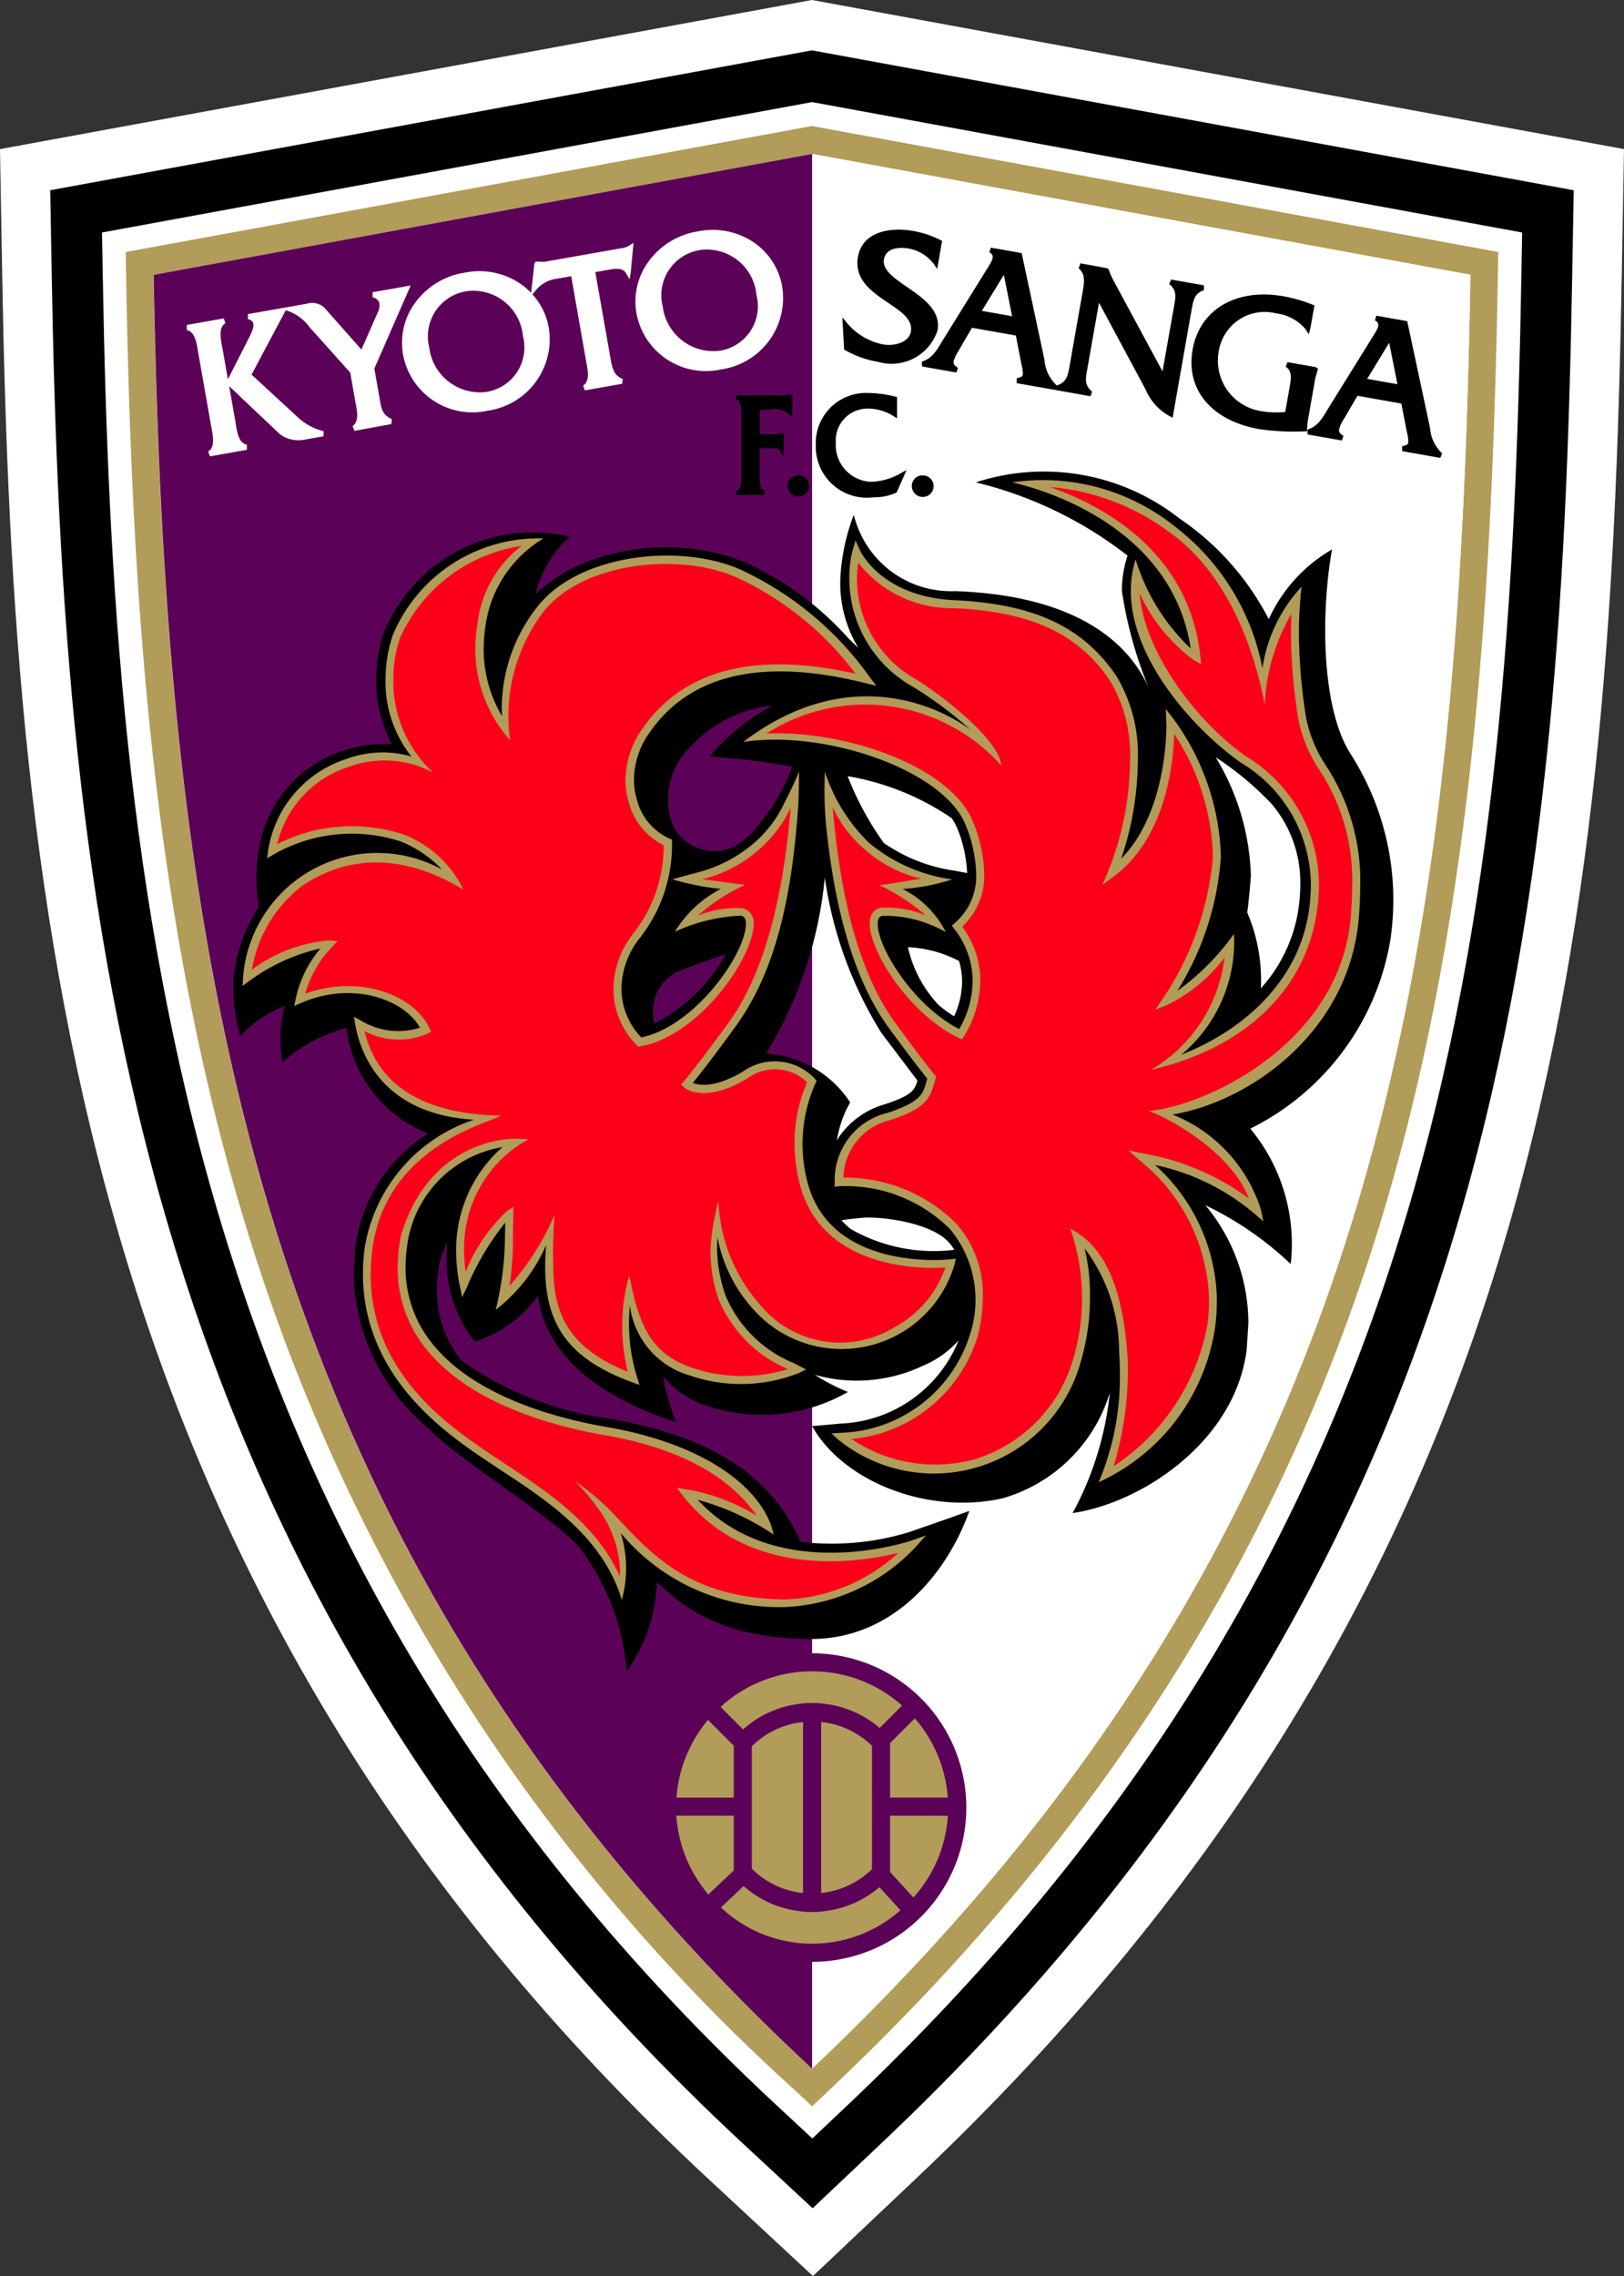
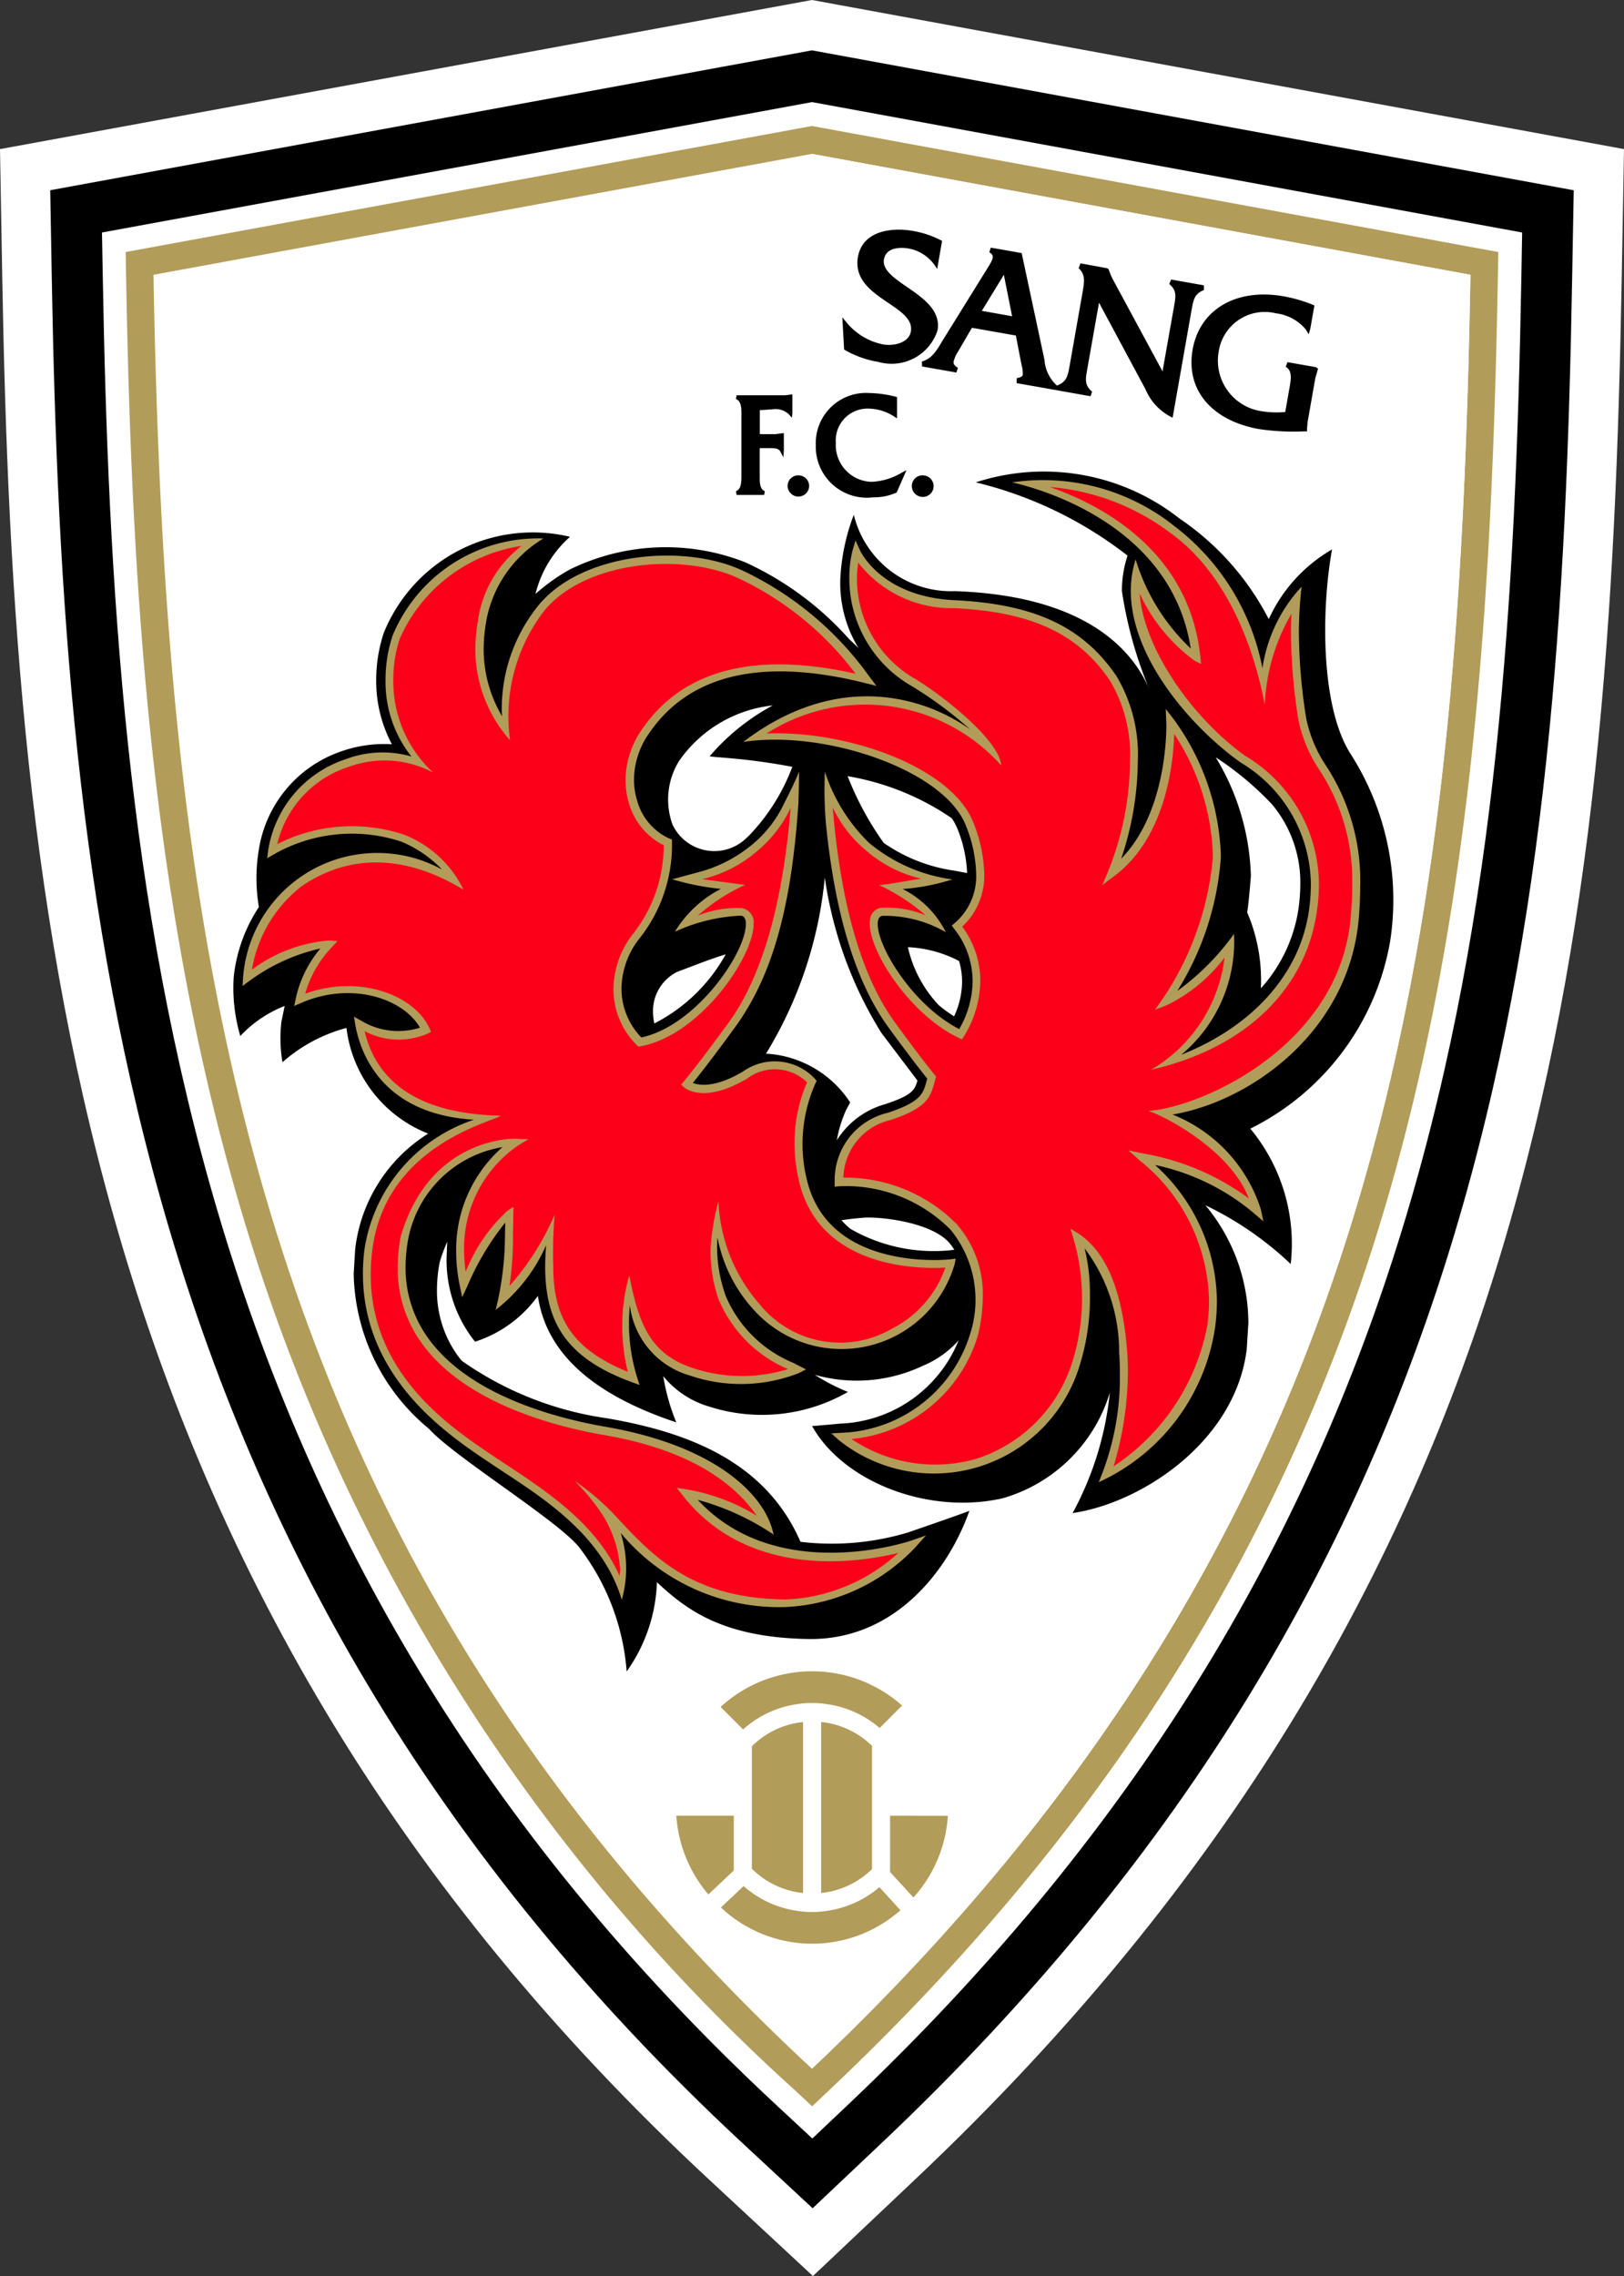
<svg xmlns="http://www.w3.org/2000/svg" width="66.345" height="92.939" viewBox="0 0 66.345 92.939">
  <rect x="0" y="0" width="66.345" height="92.939" fill="#333333" stroke="none" />
  <g id="京都サンガF.C." transform="translate(33.173 46.469)">
    <g id="グループ_24608" data-name="グループ 24608" transform="translate(-33.173 -46.469)">
      <path id="パス_55985" data-name="パス 55985" d="M33.171,0,0,6.089l.092,5.241C.557,37.5,3.169,65.05,28.969,89l4.242,3.938,4.207-3.976C63.209,64.585,65.774,38.33,66.252,11.329l.093-5.241Z" fill="#fff" />
      <path id="パス_55986" data-name="パス 55986" d="M42.157,11.06,11.038,16.772,11.1,20.3c.456,25.733,3.012,52.815,28.23,76.225l2.854,2.649,2.83-2.675c25.221-23.839,27.732-49.647,28.2-76.2l.063-3.526Z" transform="translate(-8.986 -9.004)" />
      <path id="パス_55987" data-name="パス 55987" d="M51.4,22.427l-29.01,5.325.032,1.763C22.865,54.8,25.363,81.4,49.983,104.254l1.427,1.325,1.415-1.338C77.459,80.957,79.914,55.607,80.377,29.515l.031-1.763Z" transform="translate(-18.224 -18.258)" fill="#fff" />
      <path id="パス_55988" data-name="パス 55988" d="M55.66,27.677,27.623,32.823l.017.949c.224,12.634.98,26.107,4.96,39.042a78.1,78.1,0,0,0,22.3,35.01l.768.714.762-.72c11-10.4,18.336-21.937,22.423-35.276,3.864-12.609,4.6-26.085,4.829-38.77l.017-.949Zm0,79.328C32.4,85.415,29.241,60.959,28.759,33.752l26.9-4.937,26.9,4.937C82.08,60.959,79.266,84.693,55.661,107Z" transform="translate(-22.489 -22.532)" fill="#b29c59" />
      <path id="パス_55989" data-name="パス 55989" d="M178.458,111.988V33.8l26.9,4.937C204.878,65.942,202.063,89.676,178.458,111.988Z" transform="translate(-145.286 -27.516)" fill="#fff" />
      <g id="グループ_24603" data-name="グループ 24603" transform="translate(6.271 6.282)">
-         <path id="パス_55990" data-name="パス 55990" d="M60.643,95.02h0V33.8h0l-26.9,4.937c.482,27.207,3.645,51.663,26.9,73.253v-4.365h0a6.3,6.3,0,0,0,0-12.6Z" transform="translate(-33.737 -33.798)" fill="#5b0258" />
        <g id="グループ_24602" data-name="グループ 24602" transform="translate(21.359 61.962)">
          <path id="パス_55991" data-name="パス 55991" d="M165.253,384.278a3.475,3.475,0,0,0,2.091.991v-6.983a3.476,3.476,0,0,0-2.091.99Z" transform="translate(-162.167 -376.215)" fill="#b29c59" />
-           <path id="パス_55992" data-name="パス 55992" d="M151.021,378.882l-1.053-1.055A5.535,5.535,0,0,0,148.68,381h2.341Z" transform="translate(-148.674 -375.842)" fill="#b29c59" />
-           <path id="パス_55993" data-name="パス 55993" d="M195.63,379.367v1.355h2.356a5.535,5.535,0,0,0-1.346-3.236l-1.01,1.01Z" transform="translate(-186.897 -375.565)" fill="#b29c59" />
          <path id="パス_55994" data-name="パス 55994" d="M161.337,368.515l.067-.011c.1-.018.2-.033.307-.044q.2-.02.405-.02t.4.02c.092.01.184.024.276.039.03.006.061.008.09.014a4.2,4.2,0,0,1,1.994.948l.915-.916a5.527,5.527,0,0,0-7.413.057l.918.918A4.2,4.2,0,0,1,161.337,368.515Z" transform="translate(-156.569 -367.146)" fill="#b29c59" />
          <path id="パス_55995" data-name="パス 55995" d="M180.479,385.268a3.473,3.473,0,0,0,2.077-.975V379.26a3.473,3.473,0,0,0-2.077-.975Z" transform="translate(-174.562 -376.215)" fill="#b29c59" />
          <path id="パス_55996" data-name="パス 55996" d="M150.995,401.11v-2.236h-2.347a5.532,5.532,0,0,0,1.308,3.215l.888-.836Z" transform="translate(-148.648 -392.977)" fill="#b29c59" />
          <path id="パス_55997" data-name="パス 55997" d="M195.63,398.874v2.3a.234.234,0,0,0,.018.019l.935,1.021a5.508,5.508,0,0,0,1.407-3.336Z" transform="translate(-186.897 -392.977)" fill="#b29c59" />
          <path id="パス_55998" data-name="パス 55998" d="M162.938,415.32c-.03.006-.06.009-.09.014-.091.015-.182.03-.275.039q-.2.02-.4.019a3.907,3.907,0,0,1-.4-.02c-.1-.009-.2-.026-.294-.042-.026,0-.051-.007-.077-.012a4.2,4.2,0,0,1-2.025-.985c-.232.221-.624.589-.926.874a5.438,5.438,0,0,0,7.333.113l-.858-.943A4.2,4.2,0,0,1,162.938,415.32Z" transform="translate(-156.629 -405.563)" fill="#b29c59" />
        </g>
      </g>
      <g id="グループ_24604" data-name="グループ 24604" transform="translate(7.63 9.391)">
        <path id="パス_55999" data-name="パス 55999" d="M48.928,67.329s-.205-1.164-.214-1.217c.023-.051,1.484-3.391,1.484-3.391l-.174.03-1.378.243-.005.207a.374.374,0,0,1,.257.183.3.3,0,0,1,.023.073.694.694,0,0,1-.075.38l-.659,1.5-1.526-1.724a.751.751,0,0,0-.716-.146l-.977.172-.107.018-1.312.232,0,.207a.284.284,0,0,1,.209.137c.072.157-.077.452-.2.689l-.086.174,0,0-.741,1.454-.219-1.245-.019-.1c-.062-.329-.147-.78.137-.94l-.067-.2-1.512.267,0,.209c.325.06.4.509.452.837l.018.1.524,2.971.018.1c.063.33.147.782-.137.948l.069.2,1.512-.267,0-.209c-.324-.059-.4-.494-.453-.842l-.017-.107-.254-1.441,2.084,1.972a1.284,1.284,0,0,0,1.03.206l.74-.131.006-.206a2.406,2.406,0,0,1-1.037-.553s-1.644-1.516-1.908-1.759c.057-.106,1.12-2.111,1.4-2.628l.119.041a1.843,1.843,0,0,1,.847.647l1.665,1.858.2,1.14.049.263c.053.3.077.609-.154.784l.078.191,1.507-.276.021-.2C49.044,67.991,49.01,67.8,48.928,67.329Z" transform="translate(-41.051 -60.454)" fill="#fff" />
        <path id="パス_56000" data-name="パス 56000" d="M97.812,53.356l-.189.12a.818.818,0,0,1-.315.1l-3.134.552-.079,0-.281-.007-.051.088L93.63,55.4a2.832,2.832,0,0,0-.429-.368,2.977,2.977,0,0,0-2.252-.465,3.081,3.081,0,0,0-2.06,1.24,2.756,2.756,0,0,0-.493,2.1,2.88,2.88,0,0,0,3.467,2.3,2.943,2.943,0,0,0,2.486-3.393,2.722,2.722,0,0,0-.664-1.354l.159-.193a1.292,1.292,0,0,1,.824-.444l.6-.106c.03.175.6,3.421.6,3.421s.033.183.041.223c.054.308.091.674-.154.819l.068.2,1.525-.269.024-.2c-.346-.129-.422-.4-.495-.812,0-.009-.594-3.374-.625-3.549l.616-.109c.343-.061.539-.015.635.15l.148.254.05-.3ZM91.77,59.447a2.085,2.085,0,0,1-2.3-1.806,1.868,1.868,0,0,1,1.558-2.316,2.039,2.039,0,0,1,2.268,1.837A1.84,1.84,0,0,1,91.77,59.447Z" transform="translate(-79.562 -52.83)" fill="#fff" />
        <path id="パス_56001" data-name="パス 56001" d="M142.255,50.575a3.077,3.077,0,0,0-2.06,1.24,2.755,2.755,0,0,0-.493,2.1,2.879,2.879,0,0,0,3.466,2.3,2.943,2.943,0,0,0,2.486-3.392,2.744,2.744,0,0,0-1.147-1.785A2.984,2.984,0,0,0,142.255,50.575Zm.822,4.884a2.087,2.087,0,0,1-2.3-1.806,1.87,1.87,0,0,1,1.56-2.316,2.039,2.039,0,0,1,2.268,1.837A1.84,1.84,0,0,1,143.077,55.459Z" transform="translate(-121.332 -50.524)" fill="#fff" />
      </g>
      <g id="グループ_24605" data-name="グループ 24605" transform="translate(34.411 9.377)">
        <path id="パス_56002" data-name="パス 56002" d="M187.772,52.788c-.524-.362-1.02-.7-.944-1.128.1-.574.849-.472,1-.446a1.672,1.672,0,0,1,1.05.652l.125.184.2-1.145-.059-.031a3.928,3.928,0,0,0-1.13-.376c-.921-.163-2.065.017-2.249,1.061-.163.926.576,1.428,1.229,1.87.547.37,1.019.69.933,1.179-.081.458-.7.6-1.122.526a2.575,2.575,0,0,1-1.5-.894l-.177-.216.072,1.317.042.025a4.067,4.067,0,0,0,1.352.479,1.973,1.973,0,0,0,2.423-1.288C189.159,53.742,188.422,53.235,187.772,52.788Z" transform="translate(-185.127 -50.445)" />
        <path id="パス_56003" data-name="パス 56003" d="M214.166,55.957l-1.339-.237-.078.183c.309.254.272.5.2.894,0,.008-.4,2.247-.472,2.676l-2.041-3.778s-.077-.166-.077-.166-.073-.186-.073-.186l-.018-.048-.055-.036-1.09-.2-.074.2c.259.235.245.5.17.924l-.535,3.037c-.075.424-.119.678-.515.826l-.017.006,0-.011a1.57,1.57,0,0,1-.5-1.042l-.024-.116-.907-4.242-.061-.011-1.2-.212-.061.193a.241.241,0,0,1,.135.137c.031.114-.07.281-.16.429-.021.033-1.852,2.984-1.852,2.984s-.061.1-.061.1c-.22.368-.408.688-.816.809l.007.2,1.4.247.066-.191c-.135-.079-.163-.141-.174-.182a.245.245,0,0,1,0-.094,1.5,1.5,0,0,1,.193-.411l.552-.948,1.795.316c.022.11.229,1.184.229,1.184a1.467,1.467,0,0,1,.055.409c-.016.091-.089.109-.252.151l0,.2,1.56.275,0-.006.095.023,1.364.243.063-.187c-.31-.262-.273-.506-.2-.9,0-.008.406-2.3.483-2.734.217.407,1.9,3.539,1.9,3.539a2.23,2.23,0,0,0,.994,1.1l.112.061.774-4.393c.076-.424.121-.679.506-.82Zm-7.836,1.262L205.093,57c.108-.175.723-1.181.9-1.473C206.061,55.864,206.291,57.018,206.33,57.219Z" transform="translate(-199.394 -53.683)" />
        <path id="パス_56004" data-name="パス 56004" d="M266.631,69.907l.315-1.793.111-.385-.085-.063-1.165-.205-.068.189c.254.157.226.443.158.829l-.18,1.018a3.857,3.857,0,0,1-.991-.037A2.087,2.087,0,0,1,263,67.026a1.9,1.9,0,0,1,2.341-1.558,1.858,1.858,0,0,1,1.212.654l.125.2.064-.23.168-.948-.069-.027a5.887,5.887,0,0,0-1.19-.345c-1.934-.341-3.427.533-3.717,2.176s.778,2.9,2.713,3.246a9.717,9.717,0,0,0,1.823.094h.138l0-.111Z" transform="translate(-247.623 -62.05)" />
-         <path id="パス_56005" data-name="パス 56005" d="M292.353,73.945l-.026-.119-.907-4.244-.06-.01-1.2-.212-.061.192a.239.239,0,0,1,.135.137c.031.114-.07.281-.16.427L288.22,73.1l-.061.1c-.219.369-.41.689-.817.809l.007.2,1.4.246.066-.19c-.143-.084-.2-.159-.175-.277a1.482,1.482,0,0,1,.192-.41l.554-.948,1.794.317.23,1.183a1.448,1.448,0,0,1,.054.41c-.016.091-.089.109-.252.15l0,.2,1.56.275.075-.184A1.568,1.568,0,0,1,292.353,73.945Zm-1.333-1.788-1.237-.219c.108-.176.723-1.181.9-1.473C290.751,70.8,290.98,71.956,291.021,72.157Z" transform="translate(-268.342 -65.845)" />
      </g>
      <g id="グループ_24606" data-name="グループ 24606" transform="translate(30.072 16.051)">
        <path id="パス_56006" data-name="パス 56006" d="M163.4,88.278h-.646V87.3l.538-.037a.779.779,0,0,1,.652.209l.122.139.018-.186v-.772l-.122.017-.19.022h-1.967l-.025.154c.23.086.227.414.223.678v2.409c0,.25.007.592-.221.672l.023.155h1.127l.026-.154c-.184-.07-.208-.306-.208-.531,0-.04,0-.08,0-.119V88.849h.4c.171,0,.366,0,.436.13l.132.247.018-.28v-.712l-.12.016Z" transform="translate(-161.786 -86.602)" />
        <path id="パス_56007" data-name="パス 56007" d="M173.555,104.427a.435.435,0,0,0-.451.417.44.44,0,1,0,.88.018A.438.438,0,0,0,173.555,104.427Z" transform="translate(-171 -101.068)" />
        <path id="パス_56008" data-name="パス 56008" d="M181.55,89.977a1.5,1.5,0,0,1-1.445-1.59,1.3,1.3,0,0,1,1.326-1.4,1.984,1.984,0,0,1,1.066.33l.108.068v-.87l-.054-.013a4.73,4.73,0,0,0-1.1-.151,2.051,2.051,0,0,0-2.165,2.123,2.086,2.086,0,0,0,2.349,2.135,2.194,2.194,0,0,0,.931-.185l.025-.012.4-.911-.2.106A2.581,2.581,0,0,1,181.55,89.977Z" transform="translate(-176.031 -86.354)" />
        <path id="パス_56009" data-name="パス 56009" d="M200.86,104.427a.436.436,0,0,0-.453.417.445.445,0,0,0,.446.464.44.44,0,0,0,.007-.88Z" transform="translate(-193.228 -101.068)" />
      </g>
      <g id="グループ_24607" data-name="グループ 24607" transform="translate(9.538 19.217)">
        <path id="パス_56010" data-name="パス 56010" d="M96.954,114.958c-1.247-1.953-1.193-5.966-.759-8.353a6.309,6.309,0,0,0-2.586,2.847,11.1,11.1,0,0,0-3.652-4.114,8.966,8.966,0,0,0-8.317-1.471,16.311,16.311,0,0,1,6.2,2.991l-.013.043a4.542,4.542,0,0,0-.217,1.4,16.936,16.936,0,0,0,1.143,4.07c-.569-1.385-2.305-3.869-7.965-4.063a4.086,4.086,0,0,1-4.131-3.117,8.438,8.438,0,0,0-.55,2.594,5.085,5.085,0,0,0,.74,2.846c-.128-.125-.254-.25-.383-.368a12.782,12.782,0,0,0-4.25-3.136,8.89,8.89,0,0,0-7.154.295l.012-.008a8.018,8.018,0,0,0-1.418,1.007,4.576,4.576,0,0,1,1.41-2.332,6.569,6.569,0,0,0-7.609,3.924,6.1,6.1,0,0,0-.309,1.935,5.486,5.486,0,0,0,.641,2.612,5.274,5.274,0,0,0-2,.267,5.064,5.064,0,0,0-3.434,4.027,7.047,7.047,0,0,0,0,2.353,6.415,6.415,0,0,0-1.029,2.866,6.92,6.92,0,0,0,.27,2.4,4.963,4.963,0,0,1,1.813-1.227l-.133.64a5.791,5.791,0,0,0,.043,1.658,6.435,6.435,0,0,1,2.614-1.4,5.319,5.319,0,0,0,3.338,4.315,6.433,6.433,0,0,0-2.982,4.716l-.061,1.016a8.406,8.406,0,0,0,3.079,6.324c.989,1.112,5.226,3.723,6.121,4.821a9.473,9.473,0,0,1,1.952,5.085,6.648,6.648,0,0,0,1.236-3.644c1.205,1.121,2.675,2.256,6.171,2.319s5.709-2.734,6.594-5.233c-.591.225-2.5.88-2.5.88a10.808,10.808,0,0,1-4.4.384c-1.412-3.25-4.543-4.466-7.9-5.044a13.622,13.622,0,0,1-5.939-2.349c-.073-.091-.147-.181-.212-.277a4.522,4.522,0,0,1-.8-2.619,5.983,5.983,0,0,1,.114-1.136,6.615,6.615,0,0,1,.308-.83c-.008.131-.017.261-.017.4a5.319,5.319,0,0,0,1.151,3.684,5.067,5.067,0,0,0,2.567-1.871c.328,2.25,2.115,3.986,5.654,5.165a8.538,8.538,0,0,1-.532-1.887,3.782,3.782,0,0,0,1.867,1.239,7.049,7.049,0,0,0,5.677-.594,8.312,8.312,0,0,1-1.355-.7,6.309,6.309,0,0,0,4.428-.374,3.994,3.994,0,0,0,1.449-1.033,5.439,5.439,0,0,1-4.842,3.4s-.905.085-1.144.1c1.275,2.278,4.745,3.634,7.779,2.95a6.429,6.429,0,0,0,4.385-4.316,13.058,13.058,0,0,1-1.52,4.918c2.807-.406,6.649-2.915,7.112-6.687l.068-1.076a7.542,7.542,0,0,0-1.756-4.806,13.521,13.521,0,0,1,3.485,2.4,7.366,7.366,0,0,0-1.65-5.528,10.539,10.539,0,0,0,5.714-7.661A11.053,11.053,0,0,0,96.954,114.958ZM80.9,118.035a5.3,5.3,0,0,1,.385,1.784l-.533-.1a6.675,6.675,0,0,1-2.872-1.131,12.433,12.433,0,0,1-1.474-2.724,10.656,10.656,0,0,1,4.249,1.714A2.207,2.207,0,0,1,80.9,118.035Zm.182,6.2a3.461,3.461,0,0,1-.327,1.436,5.615,5.615,0,0,1-.626-.456,5.044,5.044,0,0,1-1.261-2.369,5,5,0,0,1,2.088.564A2.886,2.886,0,0,1,81.08,124.237Zm-12.574,1.725a2.34,2.34,0,0,1-.054-.494,1.784,1.784,0,0,1,.993-1.614l.954-.36c.389-.147.726-.261,1.023-.354A6.934,6.934,0,0,1,68.506,125.962Zm3.853-7.654-.038.032a1.887,1.887,0,0,1-3.07-.493,2.994,2.994,0,0,1,.269-2.607,5.346,5.346,0,0,1,3.822-2.262,9,9,0,0,0-2.576,2.075c.27.058,1.457.068,3.377.431A8.184,8.184,0,0,1,72.36,118.308Zm.711,8.886a16.835,16.835,0,0,0,2.4-7.191,16.381,16.381,0,0,0,2.309,6.341l1.476,1.95c-.111.4-.225.6-1.321.966a3.408,3.408,0,0,0-1.971,1.471,5,5,0,0,1,.378-1.233l.165-.311A4.394,4.394,0,0,0,73.071,127.194Zm3.455,7.158a2.727,2.727,0,0,1-.374-.354c.388-.063.868-.1.868-.1.57-.062,2.8.143,3.556,1.045a2.6,2.6,0,0,1,.186.261l-.212.025A6.834,6.834,0,0,1,76.526,134.352ZM94.8,121.427a6.2,6.2,0,0,1-1.513,3.1,7.027,7.027,0,0,0-.558-3.1c.077-.5.15-1.495.15-1.495a9.838,9.838,0,0,0-1.437-4.839A12.668,12.668,0,0,1,93.73,117a4.96,4.96,0,0,1,1.168,3.276A7.194,7.194,0,0,1,94.8,121.427Z" transform="translate(-51.315 -103.387)" />
        <path id="パス_56011" data-name="パス 56011" d="M82.166,147.736c-.049.005-4.909.534-5.84-3.195a6.084,6.084,0,0,1,.336-3.99l.051-.1-.069-.084a2.243,2.243,0,0,0-2.941-.3c-1.139.675-1.785.57-2.049.466.224-.276.762-.954,1.722-2.271,1.481-2.033,2.3-4.783,2.589-9.135,0,0,.027-.691.027-1.315-.108.312-.42.936-.6,1.288a4.89,4.89,0,0,1-1.227,1.627l-.038.031a5.683,5.683,0,0,1-2.315,1.189l-1,.271a10.513,10.513,0,0,0,1.987.392,4.712,4.712,0,0,0-1.879,1.75,7.135,7.135,0,0,1,2.7-.656c.054.01.2.035.2.338v0c0,1.194-2.051,4.165-4.271,4.634a2.864,2.864,0,0,1-.811-2,3.365,3.365,0,0,1,.714-2.015,6.139,6.139,0,0,0,1.35-3.77c0-.062,0-.124,0-.187l0-.109-.1-.038a2.389,2.389,0,0,1-1.321-1.544,2.935,2.935,0,0,1-.132-.871,3.351,3.351,0,0,1,.631-1.906c1.657-2.4,4.625-3.078,8.824-2.028l.449.112-.28-.368a13.392,13.392,0,0,0-5.223-4.357c-2.408-1.1-6.563-.705-8.311,1.447a6.725,6.725,0,0,0-1.492,4.261c0,.1.008.168.012.257a5.388,5.388,0,0,1-.751-2.723,6.681,6.681,0,0,1,.094-1.091,4.945,4.945,0,0,1,2.348-3.444,6.437,6.437,0,0,0-6.161,3.961,5.721,5.721,0,0,0-.29,1.817,4.911,4.911,0,0,0,1.057,3.125,4.248,4.248,0,0,0-2.673.106,4.681,4.681,0,0,0-3.178,3.722l-.042.327.285-.166a6.432,6.432,0,0,1,5.2-.511,4.887,4.887,0,0,1,1.658,1.136,5.5,5.5,0,0,0-8.127,4.408l-.021.348.28-.207a7.762,7.762,0,0,1,2.9-1.324,4.688,4.688,0,0,0-1.005,2.039l-.065.308.288-.125c2.028-.881,4.153-.2,4.851,1.011a2.933,2.933,0,0,1-2.4-.283l-.3-.165.059.336c.2,1.139,1.08,3.647,4.847,3.871a6.627,6.627,0,0,0-4.478,5.316,8.092,8.092,0,0,0-.059.972c0,4.142,3.3,6.429,4.77,7.446l.9.6c1.8,1.178,4.133,2.689,4.905,5.272a4.8,4.8,0,0,0-.044-2.733,8.408,8.408,0,0,0,6.736,3.025,7.777,7.777,0,0,0,5.313-2.451l.422-.472-.6.21c-.057.02-5.47,1.853-8.725-1.665a10.463,10.463,0,0,1,3.1,1.42c-.346-1.708-2.515-3.652-6.853-4.4-2.017-.347-5.65-1.29-7.315-3.7a4.877,4.877,0,0,1-.867-2.829,6.318,6.318,0,0,1,.121-1.206,4.7,4.7,0,0,1,3.836-3.686,5.573,5.573,0,0,0-1.891,4.247,6.972,6.972,0,0,0,.146,1.4l.1.481.209-.445a10.982,10.982,0,0,1,1.549-2.6c0,.226-.009.459-.009.459A12.821,12.821,0,0,1,63.6,149.8a6.794,6.794,0,0,0,2.06-2.64c-.024.3-.039.594-.039.872,0,2.235.825,3.726,3.541,4.72l.314.115-.1-.318a7.359,7.359,0,0,1-.331-2.255c0-.247.019-.464.035-.684a3.413,3.413,0,0,0,2.437,2.866,6.474,6.474,0,0,0,4.481-.1l.277-.145-.523-.269A5.111,5.111,0,0,1,73,149.238a5.984,5.984,0,0,1-.356-2.058c0-.124.01-.227.016-.339a6.052,6.052,0,0,0,1.49,2.966,4.814,4.814,0,0,0,8.2-1.879l.042-.219Z" transform="translate(-52.887 -115.531)" fill="#b29c59" />
        <path id="パス_56012" data-name="パス 56012" d="M187.182,117.024a5.473,5.473,0,0,1-.828-1.959,22.8,22.8,0,0,1-.3-3.525,17.233,17.233,0,0,1,.111-1.856,6.225,6.225,0,0,0-1.6,3.328,9.569,9.569,0,0,0-3.614-5.814,8.61,8.61,0,0,0-6.611-1.772c.325.081,6.465,1.368,7.295,6.784a8.357,8.357,0,0,1-2.25-3.638c-1,3.119,2.019,6.688,4.3,8.3a5.855,5.855,0,0,1,2.858,4.97,7.478,7.478,0,0,1-.1,1.207c-.414,2.522-2.328,4.609-5.193,5.749a6.016,6.016,0,0,0,2.153-4.935,10.149,10.149,0,0,1-2.317,2.33,11.851,11.851,0,0,0,1.778-5.426c0-.064,0-.127,0-.19a9.985,9.985,0,0,0-1.935-5.494l-.314-.406s.025.576.025.68c0,.733-.131,3.682-1.844,5.434a12.7,12.7,0,0,0,.678-3.974,6.245,6.245,0,0,0-.872-3.481c-1.37-2.015-3.35-2.942-6.62-3.1-2.961-.14-3.824-1.963-3.86-2.04l-.18-.4-.124.417a4.5,4.5,0,0,0-.13,1.128,5.068,5.068,0,0,0,2.569,4.415,16.143,16.143,0,0,1,2.379,1.768c-1.665-1.207-5.274-2.551-9.28.5,3.336-.508,8.238,1.154,9.1,3.434a5.585,5.585,0,0,1,.414,1.953,2.518,2.518,0,0,1-.881,2.014l-.117.1.094.123a3.452,3.452,0,0,1,.759,2.143,3.946,3.946,0,0,1-.549,1.959c-1.9-.979-3.328-3.348-3.328-4.287a.7.7,0,0,1,.006-.1c.024-.185.114-.224.189-.238a4.992,4.992,0,0,1,2.589.669,3.96,3.96,0,0,0-1.766-1.764,8.7,8.7,0,0,0,2.031-.392,6.718,6.718,0,0,1-3.363-1.46l-.038-.031a7.093,7.093,0,0,1-1.806-2.909,16.323,16.323,0,0,0,.039,2.082c.365,3.721,1.225,6.53,2.56,8.362.66.905,1.177,1.587,1.583,2.091-.014.049-.028.1-.028.1-.143.525-.229.842-1.582,1.294A2.817,2.817,0,0,0,167.091,134l-.005.187.186-.02a6.032,6.032,0,0,1,4.548,1.77,4.524,4.524,0,0,1,.808,4.246,5.716,5.716,0,0,1-5.287,4.052l-.388.022.287.261a6.221,6.221,0,0,0,9.892-3.145,9.241,9.241,0,0,0,.386-2.761,7.69,7.69,0,0,0-.217-1.907,7,7,0,0,1,1.409,4.236c.021.264.03.53.03.8a11.02,11.02,0,0,1-.864,4.511,8.274,8.274,0,0,0,4.764-6.385,8.46,8.46,0,0,0,.065-1.031,7.567,7.567,0,0,0-2.527-5.537,9.185,9.185,0,0,1,4.057,1.985l.369.317-.1-.476a6.18,6.18,0,0,0-3.612-3.886c3.156-.523,7.217-3.365,7.611-8.03.038-.454.056-.875.056-1.266A8.568,8.568,0,0,0,187.182,117.024Z" transform="translate(-142.529 -104.946)" fill="#b29c59" />
        <path id="パス_56013" data-name="パス 56013" d="M77.743,145.931a6.623,6.623,0,0,1-.2-1.61,6.129,6.129,0,0,1,.511-2.5,1.889,1.889,0,0,0-2.454-.151c-1.773,1.051-2.543.382-2.575.353l-.117-.107.1-.12c.005-.006.546-.638,1.831-2.4,1.368-1.876,2.218-4.838,2.544-8.784a5.091,5.091,0,0,1-1.281,1.691l-.038.031a5.271,5.271,0,0,1-2.293,1.19c.617.087,1.75.236,1.75.236a7.648,7.648,0,0,0-1.931,1.255,4.2,4.2,0,0,1,1.815-.305.589.589,0,0,1,.463.657c0,1.328-2.182,4.539-4.621,4.983l-.082.015-.06-.057a3.2,3.2,0,0,1-.96-2.307,3.681,3.681,0,0,1,.765-2.2,5.83,5.83,0,0,0,1.286-3.578c0-.029,0-.057,0-.085a2.741,2.741,0,0,1-1.412-1.694,3.252,3.252,0,0,1-.148-.969,3.669,3.669,0,0,1,.689-2.09c1.677-2.426,4.615-3.167,8.709-2.25a12.8,12.8,0,0,0-4.807-3.908c-2.3-1.051-6.265-.69-7.923,1.352a7.073,7.073,0,0,0-1.385,5.272A5.608,5.608,0,0,1,64.5,124.17a6.959,6.959,0,0,1,.1-1.152,4.651,4.651,0,0,1,1.789-3.1,6.474,6.474,0,0,0-4.973,3.778,5.3,5.3,0,0,0-.266,1.686,5.061,5.061,0,0,0,1.623,3.787,4.26,4.26,0,0,0-3.474-.22,4.352,4.352,0,0,0-2.89,3.144,6.742,6.742,0,0,1,5.187-.382,4.537,4.537,0,0,1,2.418,2.238c-.59-.325-3.522-2.228-6.593-.147a5.421,5.421,0,0,0-2.046,3.419,6.09,6.09,0,0,1,3.157-1.193l.335.027-.229.246a4.546,4.546,0,0,0-1.088,1.9c2.192-.794,4.45.039,5.079,1.417l.064.14-.136.072a2.981,2.981,0,0,1-2.581-.1c.344,1.437,1.456,3.37,5.564,3.452-.345.264-4.738,1.208-5.256,5.535a8.055,8.055,0,0,0-.057.951c0,3.953,3.089,6.093,4.631,7.16l.9.6c1.673,1.1,3.705,2.449,4.635,4.548,0-.074.021-.152.021-.225a4.624,4.624,0,0,0-.838-2.448,9.046,9.046,0,0,0-1.009-1.2,10.1,10.1,0,0,1,1.625,1.386c1.525,1.636,3.094,3.408,6.987,3.449a7.239,7.239,0,0,0,4.6-1.9c-1.646.4-6.092,1.087-8.794-2.332l-.259-.329.413.067a8.048,8.048,0,0,1,2.856,1.073c-.871-1.265-2.63-2.673-6.215-3.29-2.067-.357-5.794-1.329-7.527-3.838a5.177,5.177,0,0,1-.924-3.008,6.779,6.779,0,0,1,.129-1.288c1.2-4.058,4.638-3.971,4.674-3.969l.532.021-.454.28a5.088,5.088,0,0,0-2.168,4.28,6.675,6.675,0,0,0,.064.852,6.847,6.847,0,0,1,1.694-2.483l.259-.17-.022,1.125a12.783,12.783,0,0,1-.142,2.107,10.766,10.766,0,0,0,1.845-2.907,18.543,18.543,0,0,0-.055,2.128c0,2.029.733,3.354,3.045,4.283a7.531,7.531,0,0,1-.224-2,7.03,7.03,0,0,1,.285-1.932c.387,2.014.875,3.2,2.568,3.771a6.37,6.37,0,0,0,3.913.052,5.329,5.329,0,0,1-2.842-2.872,6.061,6.061,0,0,1-.322-2.03,9.57,9.57,0,0,1,.325-1.953,6.8,6.8,0,0,0,1.689,4.216,4.234,4.234,0,0,0,5.434.97,4.434,4.434,0,0,0,2.147-2.477C82.673,149.446,78.619,149.445,77.743,145.931Z" transform="translate(-54.62 -116.843)" fill="#fc0019" />
        <path id="パス_56014" data-name="パス 56014" d="M189.9,112.908c0-.3.009-.537.02-.746a7.989,7.989,0,0,0-1.09,3.717c-.254-1.348-1.125-5.078-3.893-7.046a9.444,9.444,0,0,0-4.891-1.848c1.976.681,5.7,2.535,6.15,6.931l.032.3-.268-.14a7.087,7.087,0,0,1-2.241-2.743c.167,2.288,2.2,5.134,4.324,6.638a6.15,6.15,0,0,1,3,5.22,7.827,7.827,0,0,1-.109,1.275c-.487,2.963-2.781,5.4-6.748,6.315a6.15,6.15,0,0,0,3-4.582,6.559,6.559,0,0,1-2.339,1.936l-.5.195.31-.44a12.266,12.266,0,0,0,2.051-5.767c0-.059,0-.117,0-.177a9.547,9.547,0,0,0-1.579-4.879c-.035,1.2-.336,4.225-2.452,5.807l-.484.363.237-.557a12.225,12.225,0,0,0,.894-4.5,5.911,5.911,0,0,0-.821-3.293c-1.307-1.922-3.211-2.806-6.366-2.955a4.835,4.835,0,0,1-3.916-1.858,4.387,4.387,0,0,0-.052.677,4.723,4.723,0,0,0,2.431,4.1c1.408.885,3.4,2.564,3.461,3.5a7.461,7.461,0,0,0-9.584-1.3c3.3-.138,7.59,1.378,8.455,3.658a5.94,5.94,0,0,1,.437,2.079,2.819,2.819,0,0,1-.9,2.147,3.734,3.734,0,0,1,.74,2.2,4.423,4.423,0,0,1-.676,2.291l-.079.113-.124-.059c-2.071-.984-3.774-3.711-3.629-4.8a.548.548,0,0,1,.455-.515,4.2,4.2,0,0,1,1.815.305,8.044,8.044,0,0,0-1.894-1.228c.59-.061,1.1-.176,1.713-.263a5.282,5.282,0,0,1-2.293-1.19l-.037-.031a5.083,5.083,0,0,1-1.281-1.691c.326,3.946,1.176,6.907,2.544,8.784.684.939,1.215,1.64,1.625,2.144l.052.067-.071.255c-.17.627-.347,1.035-1.793,1.517a2.476,2.476,0,0,0-1.921,2.352,6.4,6.4,0,0,1,4.619,1.888,4.33,4.33,0,0,1,1.076,2.966,6.829,6.829,0,0,1-.195,1.57,5.963,5.963,0,0,1-5.169,4.248,6.117,6.117,0,0,0,5.081.814,6.044,6.044,0,0,0,3.968-4.05,8.693,8.693,0,0,0-.107-5.345c1.465.732,2.121,2.529,2.319,4.991.021.269.031.541.031.812a13.737,13.737,0,0,1-.583,3.891,8.838,8.838,0,0,0,3.835-5.795,8.048,8.048,0,0,0,.062-.982,7.5,7.5,0,0,0-2.845-5.721l-.446-.4.589.124a10.2,10.2,0,0,1,4.328,1.837c-.747-1.951-3.363-3.329-4.1-3.573,2.217-.162,7.823-2.68,8.265-7.925.038-.455.056-.874.056-1.262a8.166,8.166,0,0,0-1.33-4.725,5.8,5.8,0,0,1-.868-2.073A23.058,23.058,0,0,1,189.9,112.908Z" transform="translate(-146.698 -106.316)" fill="#fc0019" />
      </g>
    </g>
  </g>
</svg>